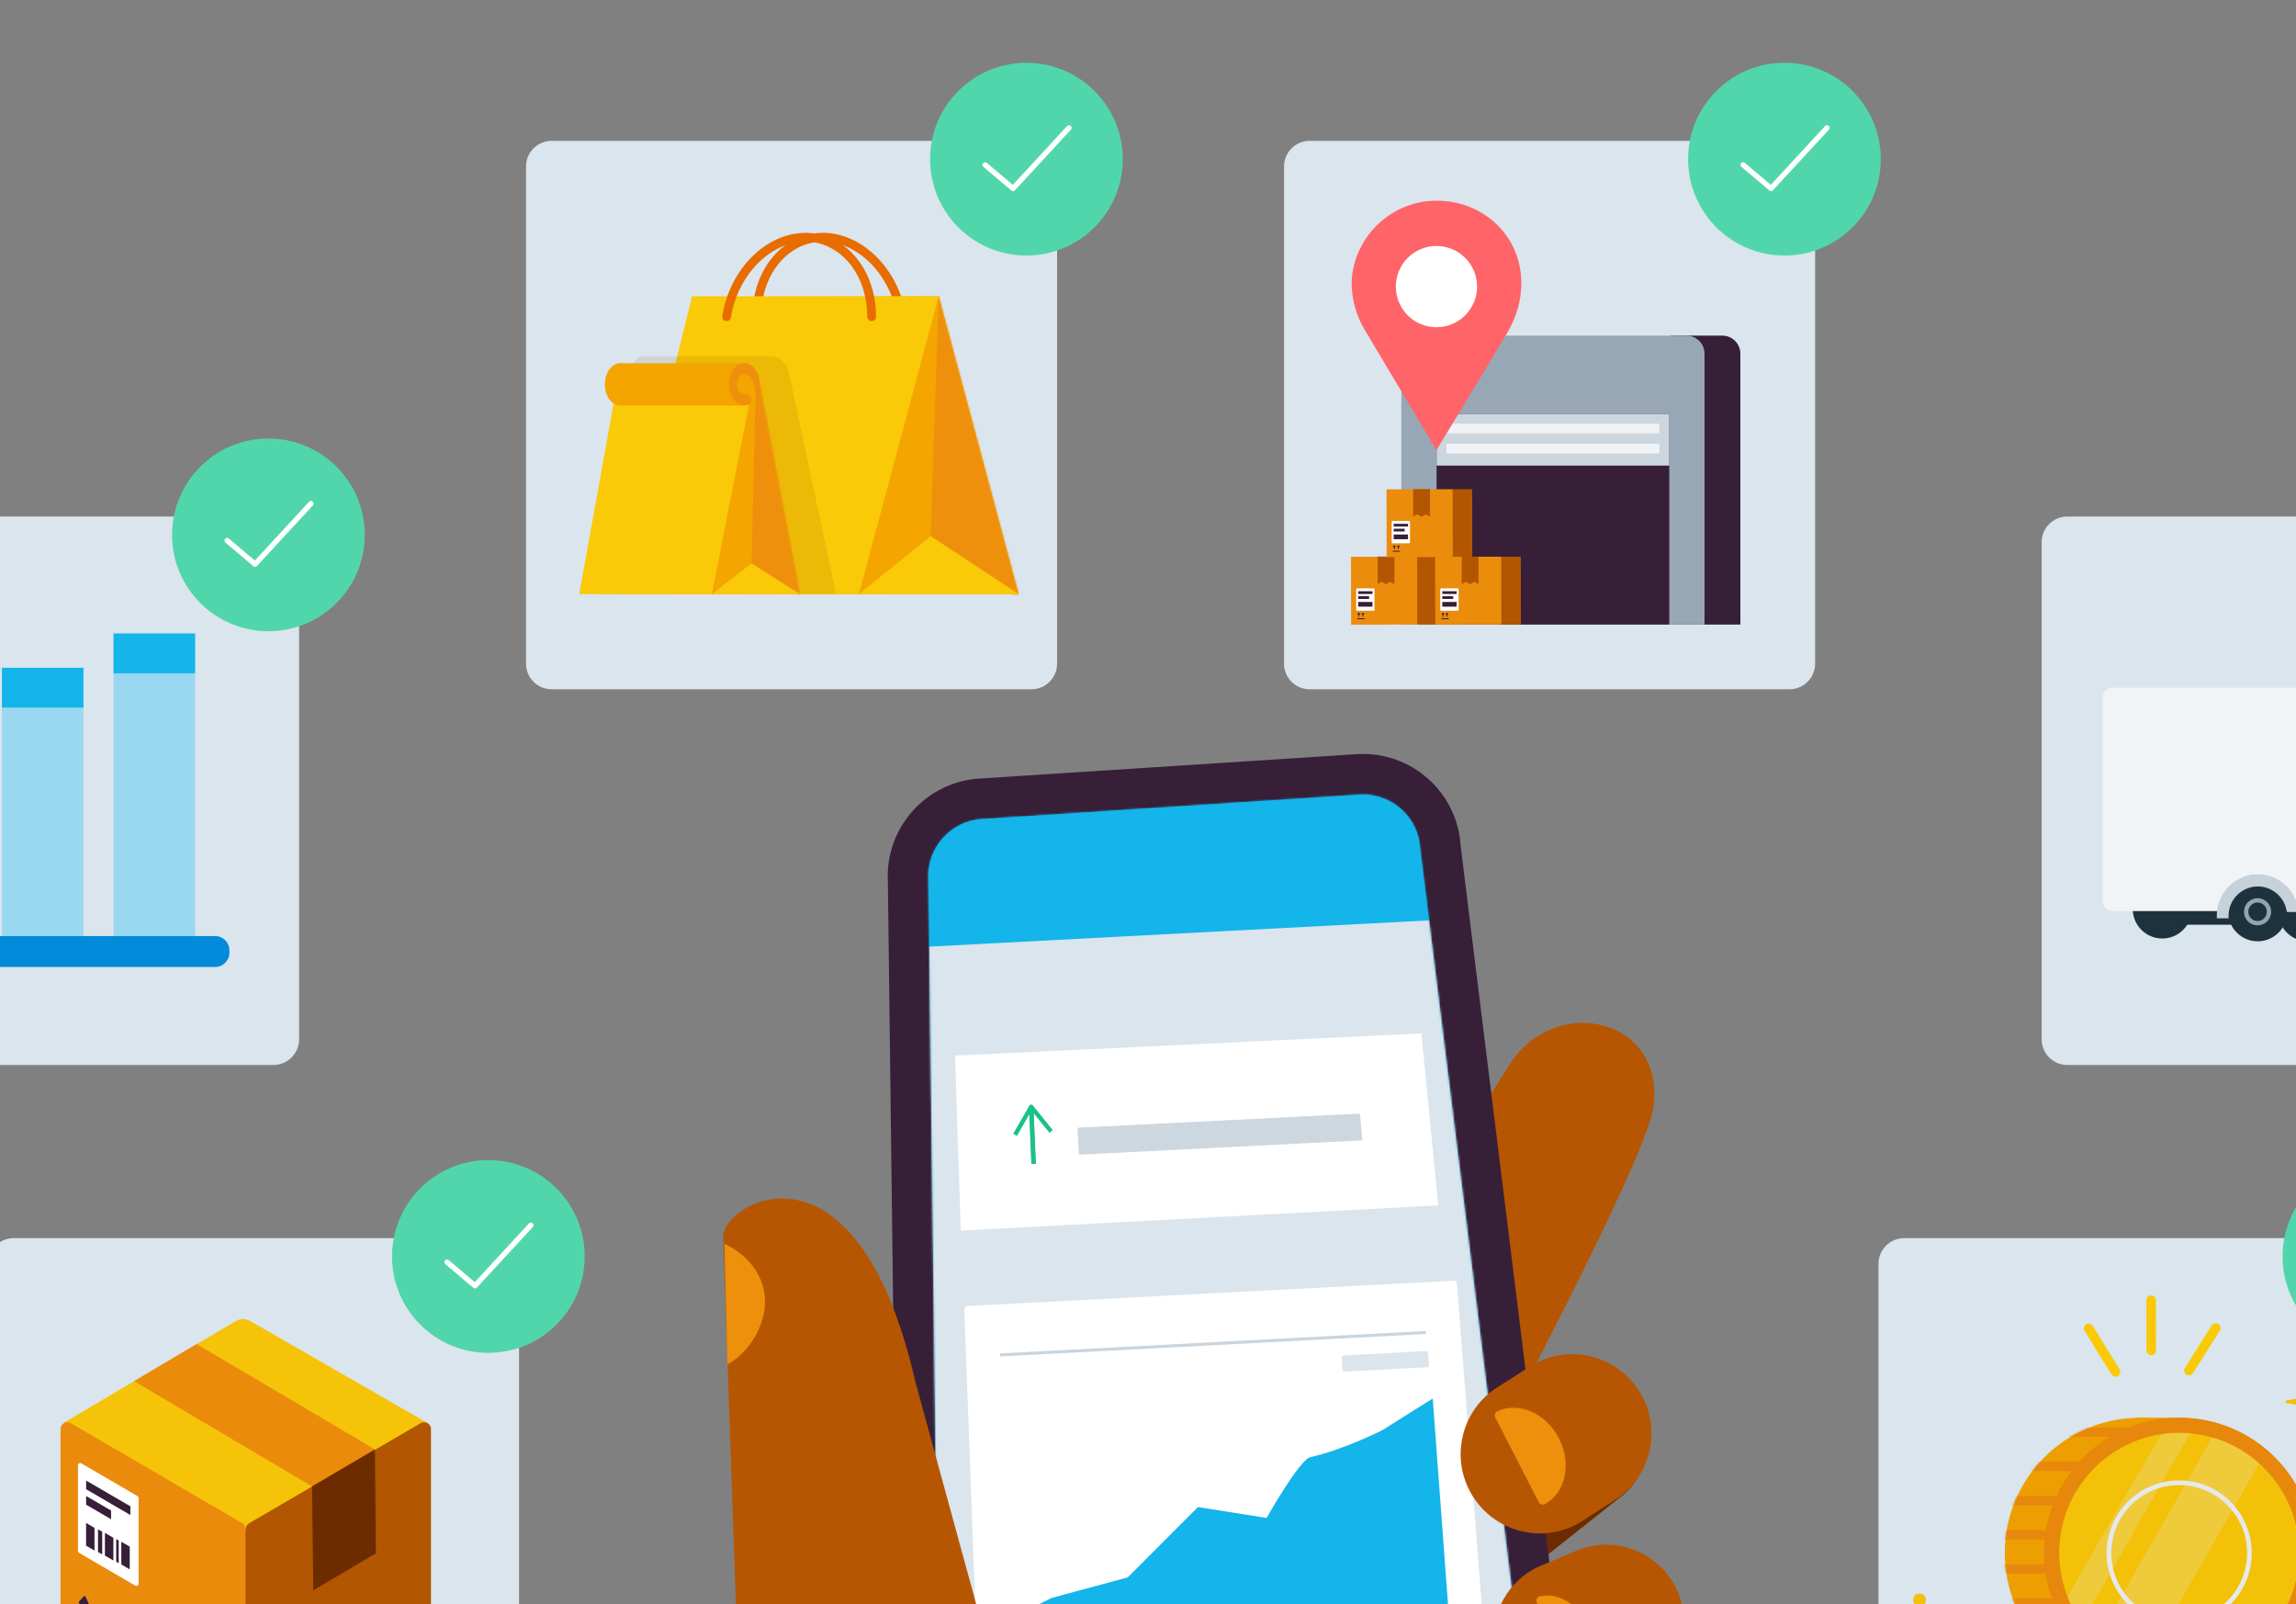
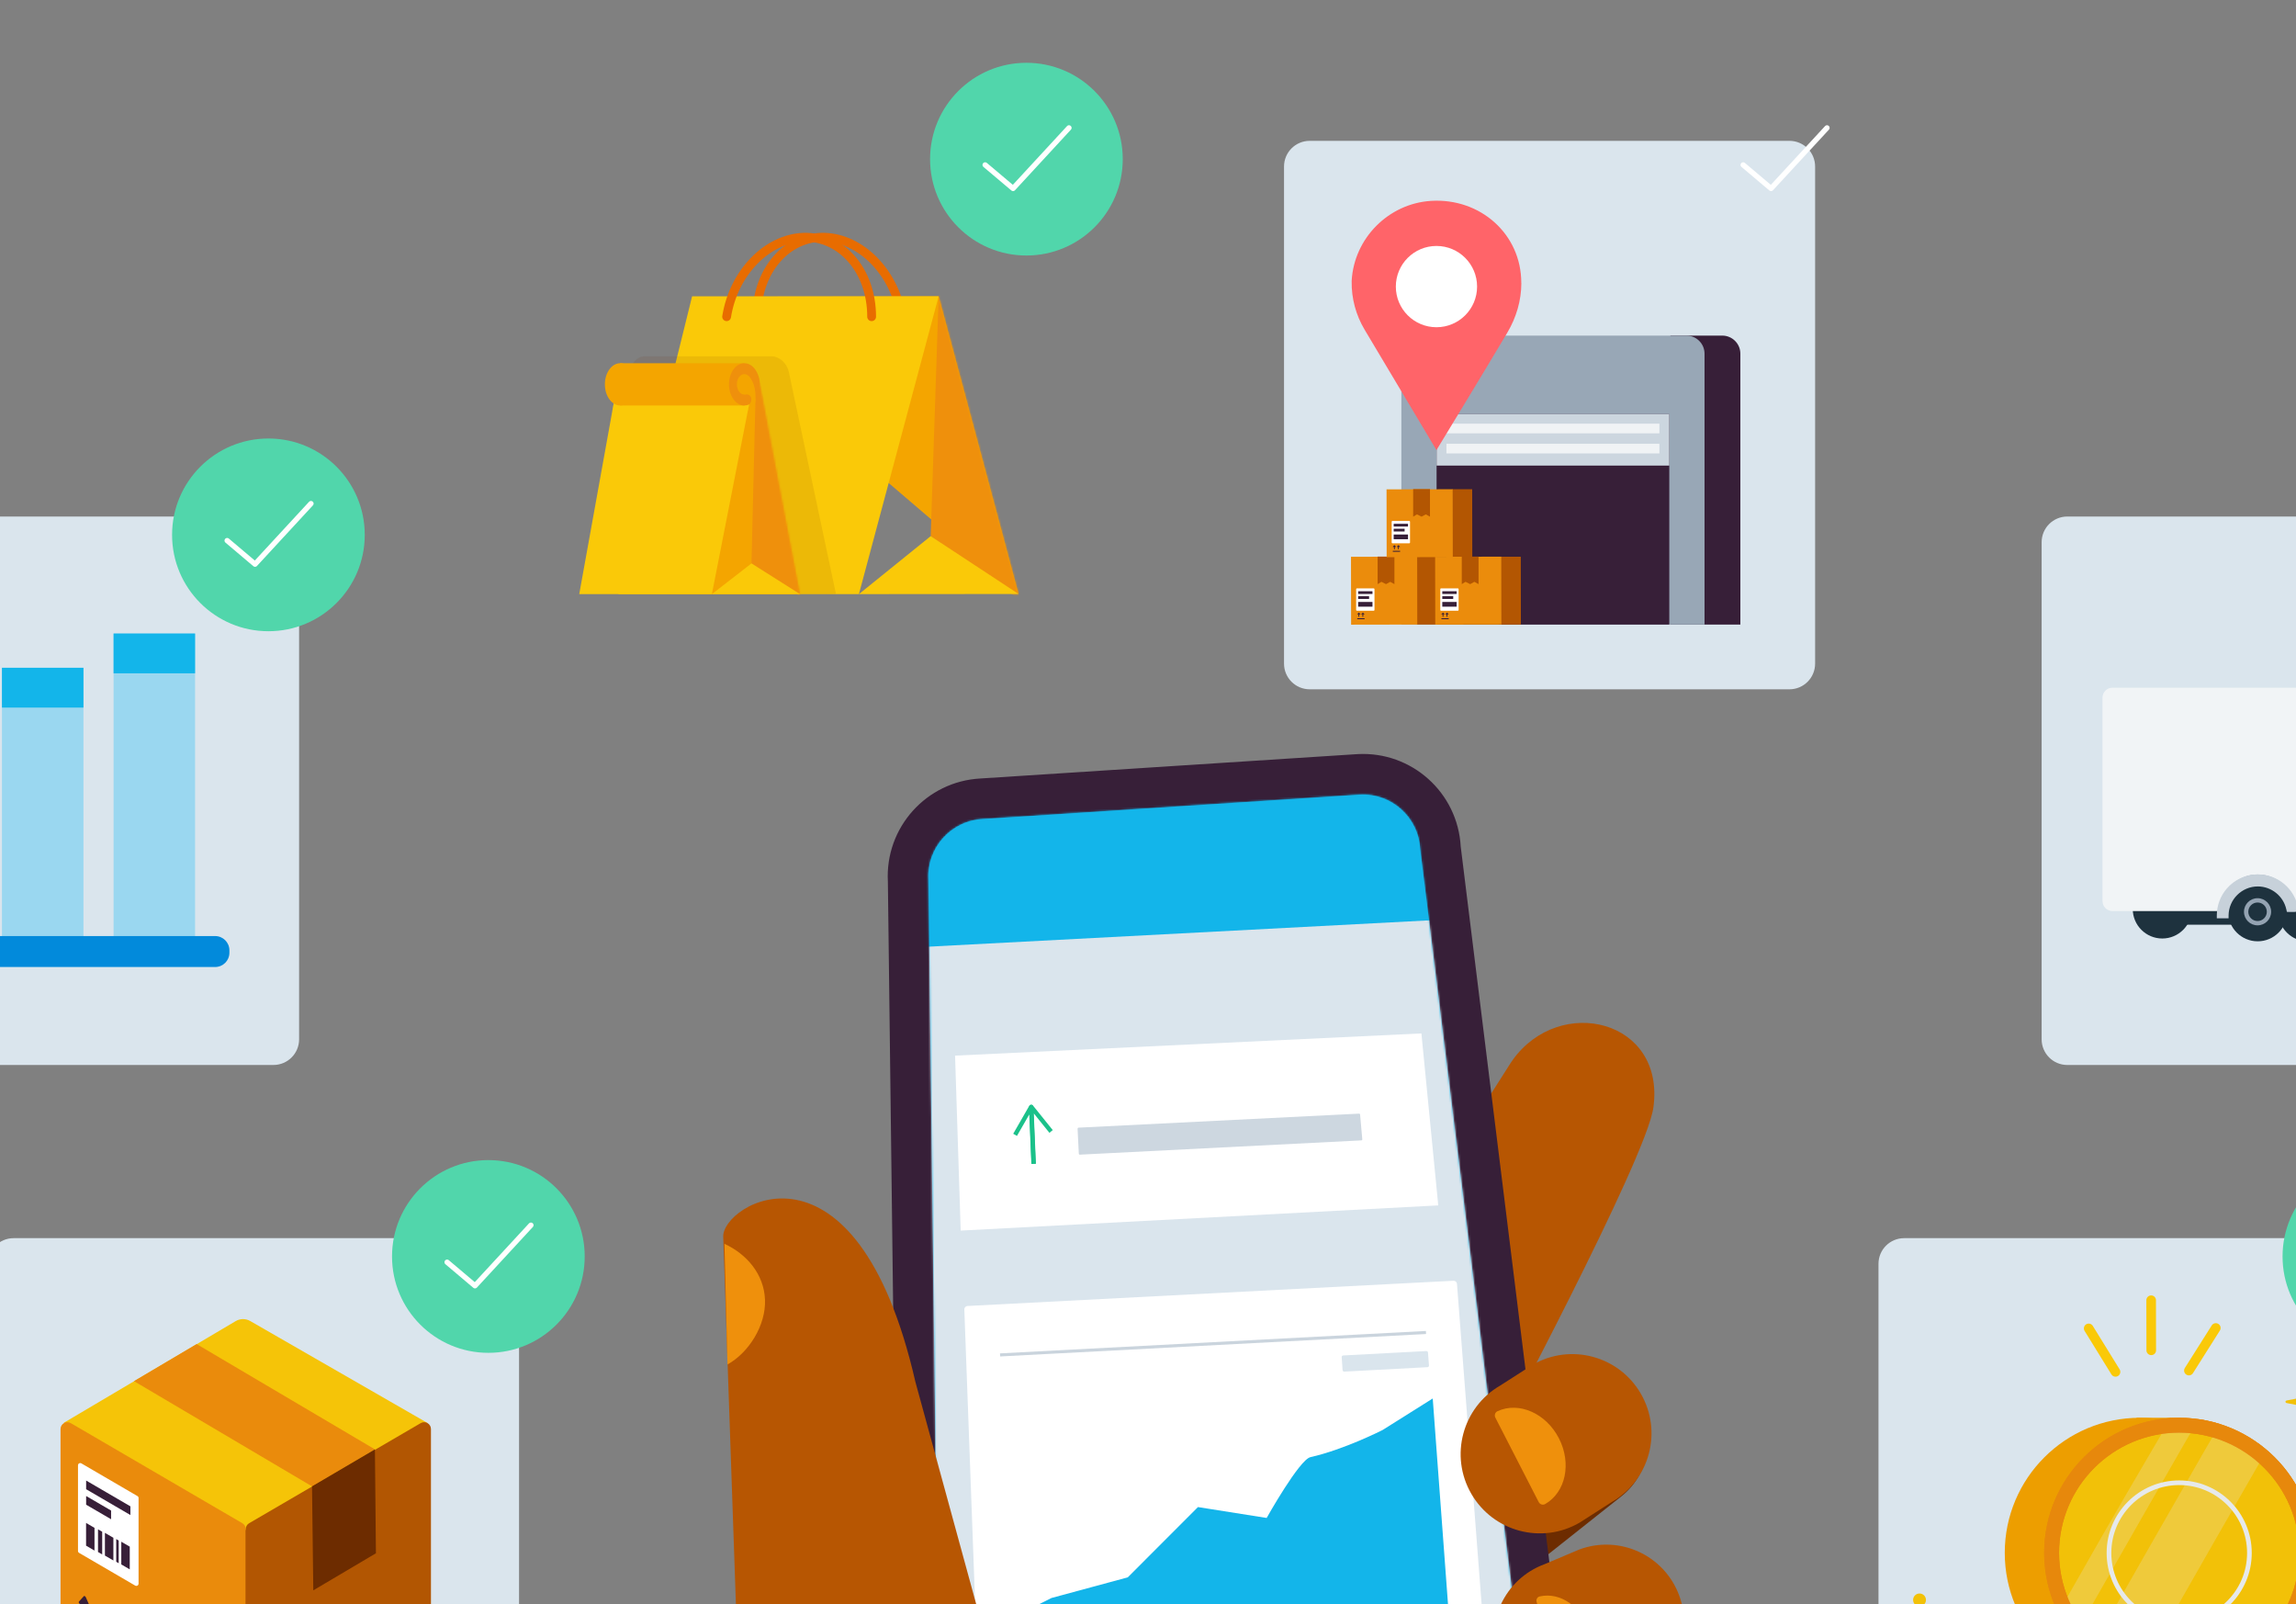
<svg xmlns="http://www.w3.org/2000/svg" width="1134" height="792" viewBox="0 0 1134 792" fill="none">
  <rect x="0" y="0" width="1134" height="792" fill="#808080" stroke="none" />
  <g clip-path="url(#clip0_316_38971)">
    <path d="M243.685 611.346H6.733C-0.268 611.346 -5.944 617.022 -5.944 624.023V869.475C-5.944 876.477 -0.268 882.153 6.733 882.153H243.685C250.687 882.153 256.363 876.477 256.363 869.475V624.023C256.363 617.022 250.687 611.346 243.685 611.346Z" fill="#DAE5ED" />
    <path d="M241.207 667.967C267.485 667.967 288.788 646.664 288.788 620.386C288.788 594.107 267.485 572.805 241.207 572.805C214.929 572.805 193.626 594.107 193.626 620.386C193.626 646.664 214.929 667.967 241.207 667.967Z" fill="#51D6AB" />
    <path d="M220.824 623.213L234.598 634.858L262.225 604.943" stroke="white" stroke-width="2.6" stroke-linecap="round" stroke-linejoin="round" />
    <path d="M210.434 806.421L124.279 857.116C122.675 858.053 120.689 858.069 119.084 857.116L31.866 806.452L116.431 753.835C118.624 752.533 121.356 752.517 123.58 753.788L210.45 806.405L210.434 806.421Z" fill="#B25602" />
    <path d="M211.212 702.663L122.135 755.932L31.5 702.52L116.416 652.302C118.608 650.999 121.341 650.983 123.565 652.254L211.212 702.647V702.663Z" fill="#F5C408" />
    <path d="M31.565 806.166L116.305 855.59C118.545 856.893 121.373 855.272 121.373 852.683V755.01C121.373 753.819 120.737 752.707 119.705 752.103L34.964 702.679C32.724 701.376 29.896 702.997 29.896 705.586V803.259C29.896 804.45 30.532 805.562 31.565 806.166Z" fill="#EA8B0C" />
    <path d="M97.113 663.646L66.182 681.947L154.179 733.945L185.238 715.675L97.113 663.646Z" fill="#EA8B0C" />
    <path d="M211.181 806.166L126.44 855.59C124.2 856.893 121.373 855.272 121.373 852.683V755.01C121.373 753.819 122.008 752.707 123.041 752.103L207.781 702.679C210.021 701.376 212.849 702.997 212.849 705.586V803.259C212.849 804.45 212.213 805.562 211.181 806.166Z" fill="#B25602" />
    <path d="M185.667 766.942L154.735 785.243L154.115 733.913L185.174 715.643L185.667 766.942Z" fill="#6D2C00" />
    <path d="M67.882 738.695L40.191 722.554C39.444 722.125 38.523 722.649 38.523 723.507V765.798C38.523 766.195 38.73 766.561 39.079 766.751L66.77 782.892C67.516 783.321 68.438 782.797 68.438 781.939V739.648C68.438 739.251 68.231 738.886 67.882 738.695Z" fill="white" />
    <path d="M42.542 731.022V735.311L64.402 748.053V743.763L42.542 731.022Z" fill="#371F38" />
    <path d="M54.87 745.844L42.542 738.664V742.953L54.87 750.134V745.844Z" fill="#371F38" />
    <path d="M42.51 763.177L46.673 765.607V754.391L42.51 751.96V763.177Z" fill="#371F38" />
    <path d="M50.47 756.297L48.404 755.106V766.306L50.47 767.514V756.297Z" fill="#371F38" />
    <path d="M51.82 768.07L55.998 770.5V759.284L51.82 756.854V768.07Z" fill="#371F38" />
    <path d="M59.907 772.454L64.085 774.885V763.668L59.907 761.238V772.454Z" fill="#371F38" />
    <path d="M58.62 760.635L57.397 759.92V771.136L58.62 771.851V760.635Z" fill="#371F38" />
-     <path d="M43.019 799.08L40.748 797.777C40.43 797.602 40.191 797.205 40.191 796.887V791.279C40.191 790.962 40.446 790.866 40.748 791.041L43.019 792.344C43.337 792.519 43.575 792.916 43.575 793.233V798.841C43.575 799.159 43.321 799.255 43.019 799.08Z" fill="#371F38" />
    <path d="M44.338 794.775L39.429 791.963C39 791.709 38.73 791.089 38.952 790.835L41.415 788.103C41.637 787.864 42.161 788.166 42.384 788.659L44.846 794.203C45.069 794.712 44.799 795.029 44.37 794.775H44.338Z" fill="#371F38" />
    <path d="M51.567 798.905L46.658 796.093C46.229 795.839 45.959 795.22 46.181 794.965L48.644 792.233C48.866 791.995 49.39 792.296 49.613 792.789L52.075 798.333C52.298 798.842 52.028 799.16 51.599 798.905H51.567Z" fill="#371F38" />
    <path d="M800.709 738.885L708.835 811.71C694.347 823.181 673.424 821.417 662.049 807.755C650.689 794.092 653.215 773.741 667.688 762.255L759.562 689.429C774.051 677.959 789.382 667.537 800.756 681.184L806.793 689.382C817.835 704.363 816.071 725.572 802.027 737.789C801.598 738.17 801.154 738.536 800.709 738.885Z" fill="#6D2C00" />
    <path d="M717.017 899.135C701.75 909.525 681.002 906.269 670.643 891.828C660.301 877.386 664.273 857.258 679.54 846.852L776.402 780.826C791.669 770.436 807.715 761.126 818.073 775.568L823.506 784.178C833.452 799.906 833.61 817.064 815.277 832.125C814.832 832.49 717.017 899.151 717.017 899.151V899.135Z" fill="#6D2C00" />
    <path d="M736.749 715.118C722.784 737.09 693.648 743.572 671.708 729.591C649.736 715.627 643.255 686.49 657.235 664.551L745.899 525.175C746.281 524.572 746.694 523.952 747.123 523.364C770.492 490.844 822.601 503.474 816.612 546.845C813.101 572.344 736.749 715.134 736.749 715.134V715.118Z" fill="#B75602" />
    <path d="M495.587 976.457L737.051 963.35C763.725 961.904 784.171 939.107 782.725 912.433L721.45 418.003C720.004 391.329 697.207 370.899 670.533 372.344L484.196 384.386C457.522 385.832 437.076 408.614 438.521 435.288L444.67 930.782C446.115 957.44 468.913 977.902 495.587 976.457Z" fill="#371F38" />
    <path d="M735.955 943.317C751.54 942.475 763.534 929.098 762.692 913.513L701.417 419.083C700.575 403.498 687.198 391.504 671.613 392.362L485.276 404.404C469.691 405.246 457.697 418.623 458.539 434.208L464.687 929.702C465.529 945.287 478.906 957.281 494.491 956.439L735.955 943.333V943.317Z" fill="#13B5EA" />
    <mask id="mask0_316_38971" style="mask-type:luminance" maskUnits="userSpaceOnUse" x="458" y="392" width="305" height="565">
      <path d="M735.955 943.317C751.54 942.475 763.534 929.098 762.692 913.513L701.417 419.083C700.575 403.498 687.198 391.504 671.613 392.362L485.276 404.404C469.691 405.246 457.697 418.623 458.539 434.208L464.687 929.702C465.529 945.287 478.906 957.281 494.491 956.439L735.955 943.333V943.317Z" fill="white" />
    </mask>
    <g mask="url(#mask0_316_38971)">
      <path d="M776.974 982.509L453.391 1002.88L444.367 386.896L704.212 374.171L776.974 982.509Z" fill="#DAE5ED" />
      <path d="M729.981 453.161L434.629 468.682L444.653 386.087L704.499 373.361L729.981 453.161Z" fill="#13B5EA" />
      <path d="M735.08 857.131L486.292 871.795C485.339 871.858 484.545 871.112 484.513 870.158L476.284 646.535C476.252 645.646 476.967 644.883 477.872 644.836L717.859 632.38C718.764 632.333 719.543 633.016 719.606 633.889L736.637 855.304C736.717 856.257 736.018 857.068 735.08 857.115V857.131Z" fill="white" />
      <path d="M493.935 668.999L704.292 657.926" stroke="#CAD4DD" stroke-width="1.52" stroke-miterlimit="10" />
      <path d="M663.939 677.245L705.038 675.052C705.467 675.036 705.801 674.655 705.769 674.226L705.293 667.824C705.261 667.395 704.879 667.061 704.45 667.093L663.399 669.269C662.97 669.285 662.636 669.651 662.668 670.08L663.097 676.498C663.129 676.927 663.51 677.26 663.939 677.229V677.245Z" fill="#DAE5ED" />
      <path d="M497.382 830.234L496.222 800.637L519.306 789.024L557.005 778.825L591.67 744.128L625.605 749.498C625.605 749.498 641.73 720.711 647.242 719.471C664.035 715.69 682.861 706.079 682.861 706.079L707.628 690.51L717.065 817.557L497.382 830.234Z" fill="#13B5EA" />
    </g>
    <path d="M796.134 741.586L780.12 751.849C761.421 762.668 737.496 756.282 726.677 737.567C715.858 718.868 722.244 694.942 740.959 684.124L756.973 673.861C775.672 663.042 799.597 669.428 810.416 688.143C821.235 706.842 814.849 730.767 796.134 741.586Z" fill="#B75602" />
    <path d="M738.545 699.946C737.941 698.771 738.449 697.325 739.657 696.769C750.253 691.923 763.614 697.833 769.953 710.177C776.292 722.521 773.321 736.772 763.201 742.618C762.057 743.286 760.58 742.857 759.976 741.665L738.545 699.946Z" fill="#EF900C" />
    <path d="M806.65 837.098L789.445 844.374C769.555 851.729 747.472 841.578 740.116 821.671C732.761 801.781 742.912 779.698 762.819 772.343L780.024 765.067C799.914 757.711 821.997 767.863 829.353 787.769C836.708 807.659 826.557 829.742 806.65 837.098Z" fill="#B75602" />
    <path d="M758.911 790.867C758.593 789.707 759.308 788.516 760.483 788.246C770.794 785.894 781.581 793.599 784.949 805.721C788.317 817.859 783.058 829.964 772.986 833.301C771.842 833.682 770.619 833.03 770.301 831.871L758.926 790.851L758.911 790.867Z" fill="#EF900C" />
    <path d="M384.077 792.551L427.099 754.756L473.615 863.787C473.615 863.787 484.943 985.528 476.316 988.149C472.789 989.214 436.933 1093.56 436.933 1093.56L365.839 822.91C363.647 807.421 372.305 804.688 384.093 792.535L384.077 792.551Z" fill="#B75602" />
    <path d="M452.136 682.376L514.858 911.591L399.059 866.965C378.231 855.685 364.918 834.206 364.108 810.535L357.213 610.949C355.91 594.522 422.778 554.122 452.136 682.392V682.376Z" fill="#B75602" />
    <path d="M359.31 673.718C369.89 667.84 378.326 654.368 377.834 641.738C377.341 629.092 368.81 619.226 357.8 614.142L359.31 673.718Z" fill="#EF900C" />
    <path d="M710.361 595.173L474.489 607.612L471.709 521.22L702.036 510.258L710.361 595.173Z" fill="white" />
    <path d="M672.455 563.066L533.302 570.12C533.064 570.12 532.841 569.913 532.825 569.612L532.222 557.331C532.222 557.045 532.396 556.791 532.635 556.791L671.279 549.864C671.517 549.864 671.74 550.071 671.756 550.357L672.836 562.51C672.868 562.796 672.693 563.034 672.439 563.05L672.455 563.066Z" fill="#CDD7E0" />
    <path d="M501.354 560.332L509.266 546.559L510.457 574.646" stroke="#1BC18A" stroke-width="2.13" stroke-linejoin="round" />
    <path d="M519.131 558.665L509.377 546.543L510.568 574.647" stroke="#1BC18A" stroke-width="2.13" stroke-linejoin="round" />
    <path d="M135.051 255.036H-101.901C-108.903 255.036 -114.579 260.712 -114.579 267.714V513.165C-114.579 520.167 -108.903 525.843 -101.901 525.843H135.051C142.053 525.843 147.729 520.167 147.729 513.165V267.714C147.729 260.712 142.053 255.036 135.051 255.036Z" fill="#DAE5ED" />
    <path d="M132.573 311.673C158.852 311.673 180.154 290.37 180.154 264.092C180.154 237.813 158.852 216.511 132.573 216.511C106.295 216.511 84.992 237.813 84.992 264.092C84.992 290.37 106.295 311.673 132.573 311.673Z" fill="#51D6AB" />
    <path d="M112.19 266.919L125.964 278.564L153.592 248.649" stroke="white" stroke-width="2.6" stroke-linecap="round" stroke-linejoin="round" />
    <path d="M56.093 466.729H96.35L96.35 312.801H56.093L56.093 466.729Z" fill="#9AD7F0" />
    <path d="M56.093 332.453H96.35V312.801H56.093V332.453Z" fill="#13B5EA" />
    <path d="M0.966 466.728H41.223L41.223 329.72H0.966L0.966 466.728Z" fill="#9AD7F0" />
    <path d="M0.966 349.372H41.223V329.72H0.966V349.372Z" fill="#13B5EA" />
    <path d="M106.264 462.185H-64.106C-67.993 462.185 -71.144 465.336 -71.144 469.222V470.43C-71.144 474.317 -67.993 477.468 -64.106 477.468H106.264C110.151 477.468 113.302 474.317 113.302 470.43V469.222C113.302 465.336 110.151 462.185 106.264 462.185Z" fill="#028ADB" />
-     <path d="M509.424 69.541H272.472C265.47 69.541 259.794 75.217 259.794 82.219V327.67C259.794 334.672 265.47 340.348 272.472 340.348H509.424C516.426 340.348 522.102 334.672 522.102 327.67V82.219C522.102 75.217 516.426 69.541 509.424 69.541Z" fill="#DAE5ED" />
    <path d="M506.946 126.162C533.225 126.162 554.527 104.859 554.527 78.581C554.527 52.303 533.225 31 506.946 31C480.668 31 459.365 52.303 459.365 78.581C459.365 104.859 480.668 126.162 506.946 126.162Z" fill="#51D6AB" />
    <path d="M486.563 81.425L500.353 93.054L527.965 63.139" stroke="white" stroke-width="2.6" stroke-linecap="round" stroke-linejoin="round" />
    <path d="M445.4 156.379C441.889 134.423 425.207 117.71 407.398 117.154C389.065 116.583 373.782 133.2 373.782 156.379" stroke="#E86C00" stroke-width="4.34" stroke-linecap="round" stroke-linejoin="round" />
-     <path d="M463.606 146.291L503.085 293.355H384.236L347.521 160.351C346.664 155.68 347.188 150.819 348.983 146.545" fill="#F4A500" />
+     <path d="M463.606 146.291L503.085 293.355L347.521 160.351C346.664 155.68 347.188 150.819 348.983 146.545" fill="#F4A500" />
    <path d="M463.606 146.291L424.223 293.355H305.453L341.833 146.291H463.606Z" fill="#FAC908" />
    <mask id="mask1_316_38971" style="mask-type:luminance" maskUnits="userSpaceOnUse" x="348" y="146" width="156" height="148">
      <path d="M463.607 146.291L503.085 293.355H384.236L348.967 146.545L463.607 146.291Z" fill="white" />
    </mask>
    <g mask="url(#mask1_316_38971)">
      <path d="M463.988 134.423L459.667 264.822L509.901 300.615L463.988 134.423Z" fill="#EF900C" />
    </g>
    <path d="M503.085 293.292L459.666 264.727L424.223 293.355L503.085 293.292Z" fill="#FAC908" />
    <path d="M358.88 156.379C362.391 134.423 379.072 117.71 396.881 117.154C415.215 116.583 430.498 133.2 430.498 156.379" stroke="#E86C00" stroke-width="4.34" stroke-linecap="round" stroke-linejoin="round" />
    <g style="mix-blend-mode:multiply" opacity="0.1">
      <path d="M407.891 293.355L412.864 293.18L389.637 183.784C388.954 180.543 386.793 177.731 383.727 176.46C382.933 176.126 382.17 175.936 381.503 175.936H318.369C314.047 175.936 310.552 180.749 310.552 186.675C310.552 190.98 312.395 194.666 315.048 196.382L314.349 200.274L297.541 293.339H342.294H407.891V293.355Z" fill="#6D2C00" />
    </g>
    <path d="M374.306 185.865L374.767 188.597L395.118 293.355H329.553L309.297 193.316C308.821 190.837 309.106 188.264 310.107 185.992" fill="#F4A500" />
    <path d="M372.432 187.2L351.604 293.356H286.087L305.262 187.2H372.432Z" fill="#FAC908" />
    <mask id="mask2_316_38971" style="mask-type:luminance" maskUnits="userSpaceOnUse" x="310" y="185" width="86" height="109">
      <path d="M374.306 185.865L375.117 188.152L395.102 293.355H329.553L310.092 185.992L374.306 185.865Z" fill="white" />
    </mask>
    <g mask="url(#mask2_316_38971)">
      <path d="M373.544 179.574L371.161 278.247L398.867 297.2L373.544 179.574Z" fill="#EF900C" />
    </g>
    <path d="M395.102 293.324L371.161 278.184L351.604 293.355L395.102 293.324Z" fill="#FAC908" />
    <g style="mix-blend-mode:multiply" opacity="0.35">
      <path d="M302.418 202.991H369.334L370.255 198.304H303.26L302.418 202.991Z" fill="#FAC908" />
    </g>
    <path d="M306.311 200.211H367.619V179.352H306.311V200.211Z" fill="#F4A500" />
    <path d="M367.619 200.211C371.804 200.211 375.197 195.538 375.197 189.773C375.197 184.009 371.804 179.335 367.619 179.335C363.433 179.335 360.041 184.009 360.041 189.773C360.041 195.538 363.433 200.211 367.619 200.211Z" fill="#EF900C" />
    <path d="M367.619 194.825C369.645 194.825 371.288 192.563 371.288 189.773C371.288 186.983 369.645 184.721 367.619 184.721C365.592 184.721 363.949 186.983 363.949 189.773C363.949 192.563 365.592 194.825 367.619 194.825Z" fill="#F4A500" />
    <path d="M306.327 200.211C310.512 200.211 313.905 195.538 313.905 189.773C313.905 184.009 310.512 179.335 306.327 179.335C302.142 179.335 298.749 184.009 298.749 189.773C298.749 195.538 302.142 200.211 306.327 200.211Z" fill="#F4A500" />
    <path d="M367.84 194.825C371.129 194.126 372.05 197.621 370.128 199.639C370.128 199.639 373.019 201.656 373.131 197.351C373.226 194.063 372.956 189.074 369.969 185.881C368.253 184.054 369.667 191.695 369.667 191.695L367.84 194.825Z" fill="#F4A500" />
    <path d="M1258 255.036H1021.04C1014.04 255.036 1008.37 260.712 1008.37 267.714V513.165C1008.37 520.167 1014.04 525.843 1021.04 525.843H1258C1265 525.843 1270.67 520.167 1270.67 513.165V267.714C1270.67 260.712 1265 255.036 1258 255.036Z" fill="#DAE5ED" />
    <path d="M1229.97 436.814H1067.61V456.578H1229.97V436.814Z" fill="#1E323E" />
    <path d="M1139.81 464.775C1147.87 464.775 1154.4 458.245 1154.4 450.191C1154.4 442.136 1147.87 435.606 1139.81 435.606C1131.76 435.606 1125.23 442.136 1125.23 450.191C1125.23 458.245 1131.76 464.775 1139.81 464.775Z" fill="#1E323E" />
-     <path d="M1213.66 339.856H1098.08C1095.37 339.856 1093.17 342.054 1093.17 344.765V445.234C1093.17 447.945 1095.37 450.143 1098.08 450.143H1213.66C1216.37 450.143 1218.57 447.945 1218.57 445.234V344.765C1218.57 342.054 1216.37 339.856 1213.66 339.856Z" fill="#94A3B2" />
    <path d="M1067.96 463.392C1076.01 463.392 1082.54 456.863 1082.54 448.808C1082.54 440.754 1076.01 434.224 1067.96 434.224C1059.9 434.224 1053.37 440.754 1053.37 448.808C1053.37 456.863 1059.9 463.392 1067.96 463.392Z" fill="#1E323E" />
    <path d="M1158.93 339.555H1043.35C1040.64 339.555 1038.44 341.753 1038.44 344.464V444.932C1038.44 447.643 1040.64 449.841 1043.35 449.841H1158.93C1161.64 449.841 1163.84 447.643 1163.84 444.932V344.464C1163.84 341.753 1161.64 339.555 1158.93 339.555Z" fill="#F1F4F6" />
    <path d="M1115.08 431.794C1125.21 431.794 1133.48 440.039 1133.48 450.191H1096.68C1096.68 440.055 1104.93 431.794 1115.08 431.794Z" fill="#93A2B1" />
    <path d="M1115.08 464.775C1123.13 464.775 1129.66 458.245 1129.66 450.191C1129.66 442.136 1123.13 435.606 1115.08 435.606C1107.02 435.606 1100.49 442.136 1100.49 450.191C1100.49 458.245 1107.02 464.775 1115.08 464.775Z" fill="#1E323E" />
    <path d="M1115.01 456.895C1118.72 456.895 1121.72 453.893 1121.72 450.191C1121.72 446.488 1118.72 443.486 1115.01 443.486C1111.31 443.486 1108.31 446.488 1108.31 450.191C1108.31 453.893 1111.31 456.895 1115.01 456.895Z" fill="#94A3B2" />
    <path d="M1115.02 454.766C1117.54 454.766 1119.59 452.718 1119.59 450.191C1119.59 447.664 1117.54 445.616 1115.02 445.616C1112.49 445.616 1110.44 447.664 1110.44 450.191C1110.44 452.718 1112.49 454.766 1115.02 454.766Z" fill="#1E323E" />
    <path d="M1095.62 452.701V451.97C1095.62 447.315 1097.29 442.803 1100.32 439.276C1103.97 435.035 1109.26 432.54 1114.84 432.461H1115.13C1124.63 432.461 1132.71 439.245 1134.35 448.602L1134.49 449.46H1130.06L1129.93 448.888C1128.44 441.977 1122.2 436.957 1115.13 436.957C1106.83 436.957 1100.03 443.693 1099.97 451.986V452.717H1095.6L1095.62 452.701Z" fill="#C7D1DA" />
    <path d="M1115.13 433.192C1124.37 433.192 1132.09 439.912 1133.63 448.729H1130.66C1129.11 441.58 1122.74 436.211 1115.14 436.211C1106.42 436.211 1099.32 443.264 1099.26 451.97H1096.36C1096.36 447.316 1098.08 443.042 1100.89 439.753C1104.28 435.798 1109.28 433.272 1114.86 433.192C1114.95 433.192 1115.05 433.192 1115.14 433.192M1115.13 431.73H1114.92H1114.82C1109.04 431.81 1103.54 434.399 1099.76 438.8C1096.62 442.47 1094.89 447.141 1094.89 451.97V453.432H1100.7V451.986C1100.78 444.106 1107.25 437.688 1115.14 437.688C1121.88 437.688 1127.8 442.47 1129.23 449.047L1129.49 450.207H1135.38L1135.08 448.491C1133.38 438.784 1124.99 431.73 1115.14 431.73H1115.13Z" fill="#C7D1DA" />
    <path d="M1177.42 611.346H940.466C933.465 611.346 927.789 617.022 927.789 624.023V869.475C927.789 876.477 933.465 882.153 940.466 882.153H1177.42C1184.42 882.153 1190.1 876.477 1190.1 869.475V624.023C1190.1 617.022 1184.42 611.346 1177.42 611.346Z" fill="#DAE5ED" />
    <path d="M1174.94 667.967C1201.22 667.967 1222.52 646.664 1222.52 620.386C1222.52 594.107 1201.22 572.805 1174.94 572.805C1148.66 572.805 1127.36 594.107 1127.36 620.386C1127.36 646.664 1148.66 667.967 1174.94 667.967Z" fill="#51D6AB" />
    <path d="M948.06 793.155C949.815 793.155 951.237 791.732 951.237 789.978C951.237 788.223 949.815 786.8 948.06 786.8C946.305 786.8 944.882 788.223 944.882 789.978C944.882 791.732 946.305 793.155 948.06 793.155Z" fill="#F2C108" />
    <path d="M1165.93 690.431L1172.18 691.448C1173.29 691.543 1173.29 692.719 1172.18 692.814L1165.93 693.831C1159.02 694.418 1153.59 698.374 1152.78 703.41L1151.36 712.132C1151.24 712.942 1149.62 712.942 1149.47 712.132L1148.06 703.41C1147.25 698.39 1141.8 694.434 1134.9 693.831L1129.63 692.814C1128.52 692.719 1128.52 691.543 1129.63 691.448L1134.9 690.431C1141.82 689.843 1147.25 685.887 1148.06 680.851L1149.47 672.129C1149.6 671.319 1151.22 671.319 1151.36 672.129L1152.78 680.851C1153.59 685.871 1159.04 689.827 1165.93 690.431Z" fill="#F2C108" />
    <path d="M1076.38 831.807C1040.49 831.807 1011.31 802.607 1011.31 766.735C1011.31 730.863 1040.51 701.663 1076.38 701.663C1112.25 701.663 1141.45 730.863 1141.45 766.735C1141.45 802.607 1112.25 831.807 1076.38 831.807Z" fill="#F2C108" />
    <path d="M1076.38 703.267C1111.38 703.267 1139.85 731.736 1139.85 766.735C1139.85 801.734 1111.38 830.203 1076.38 830.203C1041.38 830.203 1012.91 801.734 1012.91 766.735C1012.91 731.736 1041.38 703.267 1076.38 703.267ZM1076.38 700.042C1039.55 700.042 1009.68 729.893 1009.68 766.735C1009.68 803.576 1039.54 833.428 1076.38 833.428C1113.22 833.428 1143.07 803.576 1143.07 766.735C1143.07 729.893 1113.22 700.042 1076.38 700.042Z" fill="#E7880C" />
    <path d="M1077.19 700.042H1055.23V833.428H1077.19V700.042Z" fill="#ED9E00" />
    <path d="M1056.85 833.428C1093.69 833.428 1123.55 803.568 1123.55 766.735C1123.55 729.901 1093.69 700.042 1056.85 700.042C1020.02 700.042 990.16 729.901 990.16 766.735C990.16 803.568 1020.02 833.428 1056.85 833.428Z" fill="#ED9E00" />
    <mask id="mask3_316_38971" style="mask-type:luminance" maskUnits="userSpaceOnUse" x="990" y="700" width="134" height="134">
-       <path d="M1056.85 833.428C1093.69 833.428 1123.55 803.568 1123.55 766.735C1123.55 729.901 1093.69 700.042 1056.85 700.042C1020.02 700.042 990.16 729.901 990.16 766.735C990.16 803.568 1020.02 833.428 1056.85 833.428Z" fill="white" />
-     </mask>
+       </mask>
    <g mask="url(#mask3_316_38971)">
      <path d="M985.521 707.175H1055.23" stroke="#E7880C" stroke-width="4.62" stroke-miterlimit="10" />
      <path d="M985.521 724.047H1055.23" stroke="#E7880C" stroke-width="4.62" stroke-miterlimit="10" />
      <path d="M985.521 740.935H1055.23" stroke="#E7880C" stroke-width="4.62" stroke-miterlimit="10" />
      <path d="M985.521 757.822H1055.23" stroke="#E7880C" stroke-width="4.62" stroke-miterlimit="10" />
      <path d="M985.521 774.71H1055.23" stroke="#E7880C" stroke-width="4.62" stroke-miterlimit="10" />
      <path d="M985.521 791.598H1055.23" stroke="#E7880C" stroke-width="4.62" stroke-miterlimit="10" />
    </g>
    <path d="M1076.31 829.741C1041.57 829.741 1013.29 801.479 1013.29 766.718C1013.29 731.958 1041.55 703.695 1076.31 703.695C1111.07 703.695 1139.34 731.958 1139.34 766.718C1139.34 801.479 1111.07 829.741 1076.31 829.741Z" fill="#F2C108" />
    <path d="M1076.31 707.382C1109.04 707.382 1135.65 734.008 1135.65 766.719C1135.65 799.43 1109.02 826.056 1076.31 826.056C1043.6 826.056 1016.98 799.43 1016.98 766.719C1016.98 734.008 1043.6 707.382 1076.31 707.382ZM1076.31 700.042C1039.49 700.042 1009.62 729.893 1009.62 766.735C1009.62 803.576 1039.47 833.428 1076.31 833.428C1113.16 833.428 1143.01 803.576 1143.01 766.735C1143.01 729.893 1113.16 700.042 1076.31 700.042Z" fill="#E7880C" />
    <path d="M1076.31 801.479C1095.47 801.479 1110.99 785.952 1110.99 766.798C1110.99 747.644 1095.47 732.117 1076.31 732.117C1057.16 732.117 1041.63 747.644 1041.63 766.798C1041.63 785.952 1057.16 801.479 1076.31 801.479Z" fill="#F2C108" stroke="#E6E9EB" stroke-width="2.31" stroke-linejoin="round" />
    <g opacity="0.23">
      <mask id="mask4_316_38971" style="mask-type:luminance" maskUnits="userSpaceOnUse" x="1009" y="700" width="135" height="134">
        <path d="M1076.38 833.428C1113.21 833.428 1143.07 803.568 1143.07 766.735C1143.07 729.901 1113.21 700.042 1076.38 700.042C1039.54 700.042 1009.68 729.901 1009.68 766.735C1009.68 803.568 1039.54 833.428 1076.38 833.428Z" fill="white" />
      </mask>
      <g mask="url(#mask4_316_38971)">
        <path d="M1089.12 695.308C1088.93 695.594 1077.19 691.718 1077.19 691.718C1077.19 691.718 1049.8 738.187 1038.22 758.474C1018.26 793.425 998.437 828.329 998.437 828.329L1003.89 831.427L1009.33 834.525C1039.79 780.922 1086.18 699.598 1089.12 695.308Z" fill="#E6E9EB" />
        <path d="M1123.4 709.686C1122.97 710.321 1120.64 713.594 1116.08 714.833L1109.14 689.271C1103.77 690.733 1102.18 693.433 1097.48 701.424C1095.2 705.285 1092.01 710.798 1088.21 717.391C1081.51 729.02 1072.25 745.209 1060.65 765.512C1040.7 800.463 1020.85 835.382 1020.85 835.382L1032.37 841.927L1043.89 848.473C1073.88 795.665 1119.81 715.135 1123.4 709.701V709.686Z" fill="#E6E9EB" />
      </g>
    </g>
    <path d="M1076.31 707.382C1109.04 707.382 1135.65 734.008 1135.65 766.719C1135.65 799.43 1109.02 826.056 1076.31 826.056C1043.6 826.056 1016.98 799.43 1016.98 766.719C1016.98 734.008 1043.6 707.382 1076.31 707.382ZM1076.31 700.042C1039.49 700.042 1009.62 729.893 1009.62 766.735C1009.62 803.576 1039.47 833.428 1076.31 833.428C1113.16 833.428 1143.01 803.576 1143.01 766.735C1143.01 729.893 1113.16 700.042 1076.31 700.042Z" fill="#E7880C" />
    <path d="M1094.39 655.702L1081.11 676.72" stroke="#FAC908" stroke-width="4.75" stroke-miterlimit="10" stroke-linecap="round" />
    <path d="M1062.46 641.991L1062.51 666.727" stroke="#FAC908" stroke-width="4.75" stroke-miterlimit="10" stroke-linecap="round" />
    <path d="M1031.61 655.908L1044.86 677.371" stroke="#FAC908" stroke-width="4.75" stroke-miterlimit="10" stroke-linecap="round" />
    <path d="M883.813 69.541H646.861C639.86 69.541 634.184 75.217 634.184 82.219V327.67C634.184 334.672 639.86 340.348 646.861 340.348H883.813C890.815 340.348 896.491 334.672 896.491 327.67V82.219C896.491 75.217 890.815 69.541 883.813 69.541Z" fill="#DAE5ED" />
-     <path d="M881.335 126.162C907.614 126.162 928.916 104.859 928.916 78.581C928.916 52.303 907.614 31 881.335 31C855.057 31 833.754 52.303 833.754 78.581C833.754 104.859 855.057 126.162 881.335 126.162Z" fill="#51D6AB" />
    <path d="M860.953 81.425L874.726 93.054L902.354 63.139" stroke="white" stroke-width="2.6" stroke-linecap="round" stroke-linejoin="round" />
    <path d="M825.016 165.705H850.642C855.566 165.705 859.57 169.708 859.57 174.633V308.384H825.016V165.705Z" fill="#371F38" />
    <path d="M701.051 165.705H832.944C837.869 165.705 841.872 169.708 841.872 174.633V308.384H692.139V174.633C692.139 169.708 696.142 165.705 701.067 165.705H701.051Z" fill="#98A7B6" />
    <path d="M824.46 204.453H709.535V308.384H824.46V204.453Z" fill="#371F38" />
    <path d="M824.46 204.453H709.535V229.887H824.46V204.453Z" fill="#CCD6DF" />
    <path d="M819.582 209.187H714.396V213.953H819.582V209.187Z" fill="#F0F3F5" />
    <path d="M819.582 219.116H714.396V223.882H819.582V219.116Z" fill="#F0F3F5" />
    <path d="M709.563 274.861L699.681 274.875L699.728 308.396L709.61 308.382L709.563 274.861Z" fill="#B35602" />
    <path d="M699.938 274.858L667.259 274.915L667.317 308.436L699.996 308.379L699.938 274.858Z" fill="#EB8C0C" />
    <path d="M673.965 305.271H670.359V305.731H673.965V305.271Z" fill="#371F38" />
    <path d="M671.82 303.38H670.454C670.359 303.38 670.327 303.269 670.39 303.206L671.074 302.522C671.074 302.522 671.169 302.491 671.217 302.522L671.9 303.206C671.9 303.206 671.916 303.38 671.836 303.38H671.82Z" fill="#371F38" />
    <path d="M671.344 303.174H670.931V304.508H671.344V303.174Z" fill="#371F38" />
    <path d="M673.806 303.38H672.44C672.345 303.38 672.313 303.269 672.376 303.206L673.059 302.522C673.059 302.522 673.155 302.491 673.202 302.522L673.886 303.206C673.886 303.206 673.902 303.38 673.822 303.38H673.806Z" fill="#371F38" />
    <path d="M673.314 303.174H672.901V304.508H673.314V303.174Z" fill="#371F38" />
    <path d="M678.493 290.512H670.168C669.966 290.512 669.803 290.675 669.803 290.877V301.188C669.803 301.389 669.966 301.553 670.168 301.553H678.493C678.695 301.553 678.858 301.389 678.858 301.188V290.877C678.858 290.675 678.695 290.512 678.493 290.512Z" fill="white" />
    <path d="M677.874 291.926H670.788V293.276H677.874V291.926Z" fill="#371F38" />
    <path d="M677.874 297.216H670.788V299.552H677.874V297.216Z" fill="#371F38" />
    <path d="M676.19 294.388H670.788V295.738H676.19V294.388Z" fill="#371F38" />
    <path d="M688.708 288.415L686.642 287.271L684.561 288.415L682.273 287.271L680.415 288.415V274.816H688.708V288.415Z" fill="#B35602" />
    <path d="M727.118 241.554L717.237 241.567L717.284 275.089L727.165 275.075L727.118 241.554Z" fill="#B35602" />
    <path d="M717.498 241.559L684.819 241.616L684.877 275.137L717.557 275.08L717.498 241.559Z" fill="#EB8C0C" />
    <path d="M691.519 271.972H687.913V272.432H691.519V271.972Z" fill="#371F38" />
    <path d="M689.375 270.065H688.008C687.913 270.065 687.881 269.954 687.945 269.89L688.628 269.207C688.628 269.207 688.723 269.175 688.771 269.207L689.454 269.89C689.454 269.89 689.47 270.065 689.39 270.065H689.375Z" fill="#371F38" />
    <path d="M688.898 269.859H688.485V271.193H688.898V269.859Z" fill="#371F38" />
    <path d="M691.36 270.065H689.994C689.899 270.065 689.867 269.954 689.931 269.89L690.614 269.207C690.614 269.207 690.709 269.175 690.757 269.207L691.44 269.89C691.44 269.89 691.456 270.065 691.376 270.065H691.36Z" fill="#371F38" />
    <path d="M690.868 269.859H690.455V271.193H690.868V269.859Z" fill="#371F38" />
    <path d="M696.047 257.213H687.722C687.521 257.213 687.357 257.377 687.357 257.578V267.889C687.357 268.091 687.521 268.254 687.722 268.254H696.047C696.249 268.254 696.412 268.091 696.412 267.889V257.578C696.412 257.377 696.249 257.213 696.047 257.213Z" fill="white" />
    <path d="M695.427 258.627H688.342V259.977H695.427V258.627Z" fill="#371F38" />
    <path d="M695.427 263.917H688.342V266.253H695.427V263.917Z" fill="#371F38" />
    <path d="M693.743 261.074H688.342V262.424H693.743V261.074Z" fill="#371F38" />
    <path d="M706.262 255.1L704.196 253.972L702.115 255.1L699.828 253.972L697.969 255.1V241.5H706.262V255.1Z" fill="#B35602" />
    <path d="M751.122 274.867L741.241 274.881L741.288 308.402L751.169 308.388L751.122 274.867Z" fill="#B35602" />
    <path d="M741.498 274.849L708.818 274.906L708.877 308.427L741.556 308.37L741.498 274.849Z" fill="#EB8C0C" />
    <path d="M715.525 305.271H711.918V305.731H715.525V305.271Z" fill="#371F38" />
    <path d="M713.38 303.38H712.014C711.918 303.38 711.887 303.269 711.95 303.206L712.633 302.522C712.633 302.522 712.728 302.491 712.776 302.522L713.459 303.206C713.459 303.206 713.475 303.38 713.396 303.38H713.38Z" fill="#371F38" />
    <path d="M712.903 303.174H712.49V304.508H712.903V303.174Z" fill="#371F38" />
    <path d="M715.366 303.38H713.999C713.904 303.38 713.872 303.269 713.936 303.206L714.619 302.522C714.619 302.522 714.714 302.491 714.762 302.522L715.445 303.206C715.445 303.206 715.461 303.38 715.382 303.38H715.366Z" fill="#371F38" />
    <path d="M714.889 303.174H714.476V304.508H714.889V303.174Z" fill="#371F38" />
    <path d="M720.052 290.512H711.728C711.526 290.512 711.362 290.675 711.362 290.877V301.188C711.362 301.389 711.526 301.553 711.728 301.553H720.052C720.254 301.553 720.418 301.389 720.418 301.188V290.877C720.418 290.675 720.254 290.512 720.052 290.512Z" fill="white" />
    <path d="M719.433 291.926H712.347V293.276H719.433V291.926Z" fill="#371F38" />
    <path d="M719.433 297.216H712.347V299.552H719.433V297.216Z" fill="#371F38" />
    <path d="M717.749 294.388H712.347V295.738H717.749V294.388Z" fill="#371F38" />
    <path d="M730.267 288.415L728.202 287.271L726.121 288.415L723.833 287.271L721.974 288.415V274.815H730.267V288.415Z" fill="#B35602" />
    <path d="M751.365 139.634C751.365 115.613 731.141 97.677 706.803 99.186C685.8 100.489 668.738 117.663 667.594 138.665C667.594 138.713 667.594 138.808 667.594 138.935C667.451 147.339 669.691 155.6 674.012 162.829L709.472 222.246C709.472 222.246 733.095 183.45 744.502 164.195C748.887 156.792 751.381 148.388 751.397 139.793C751.381 139.745 751.381 139.698 751.381 139.65L751.365 139.634Z" fill="#FF6469" />
    <path d="M709.471 161.574C720.553 161.574 729.536 152.591 729.536 141.509C729.536 130.427 720.553 121.444 709.471 121.444C698.39 121.444 689.406 130.427 689.406 141.509C689.406 152.591 698.39 161.574 709.471 161.574Z" fill="white" />
  </g>
  <defs>
    <clipPath id="clip0_316_38971">
      <rect width="1134" height="792" fill="white" />
    </clipPath>
  </defs>
</svg>